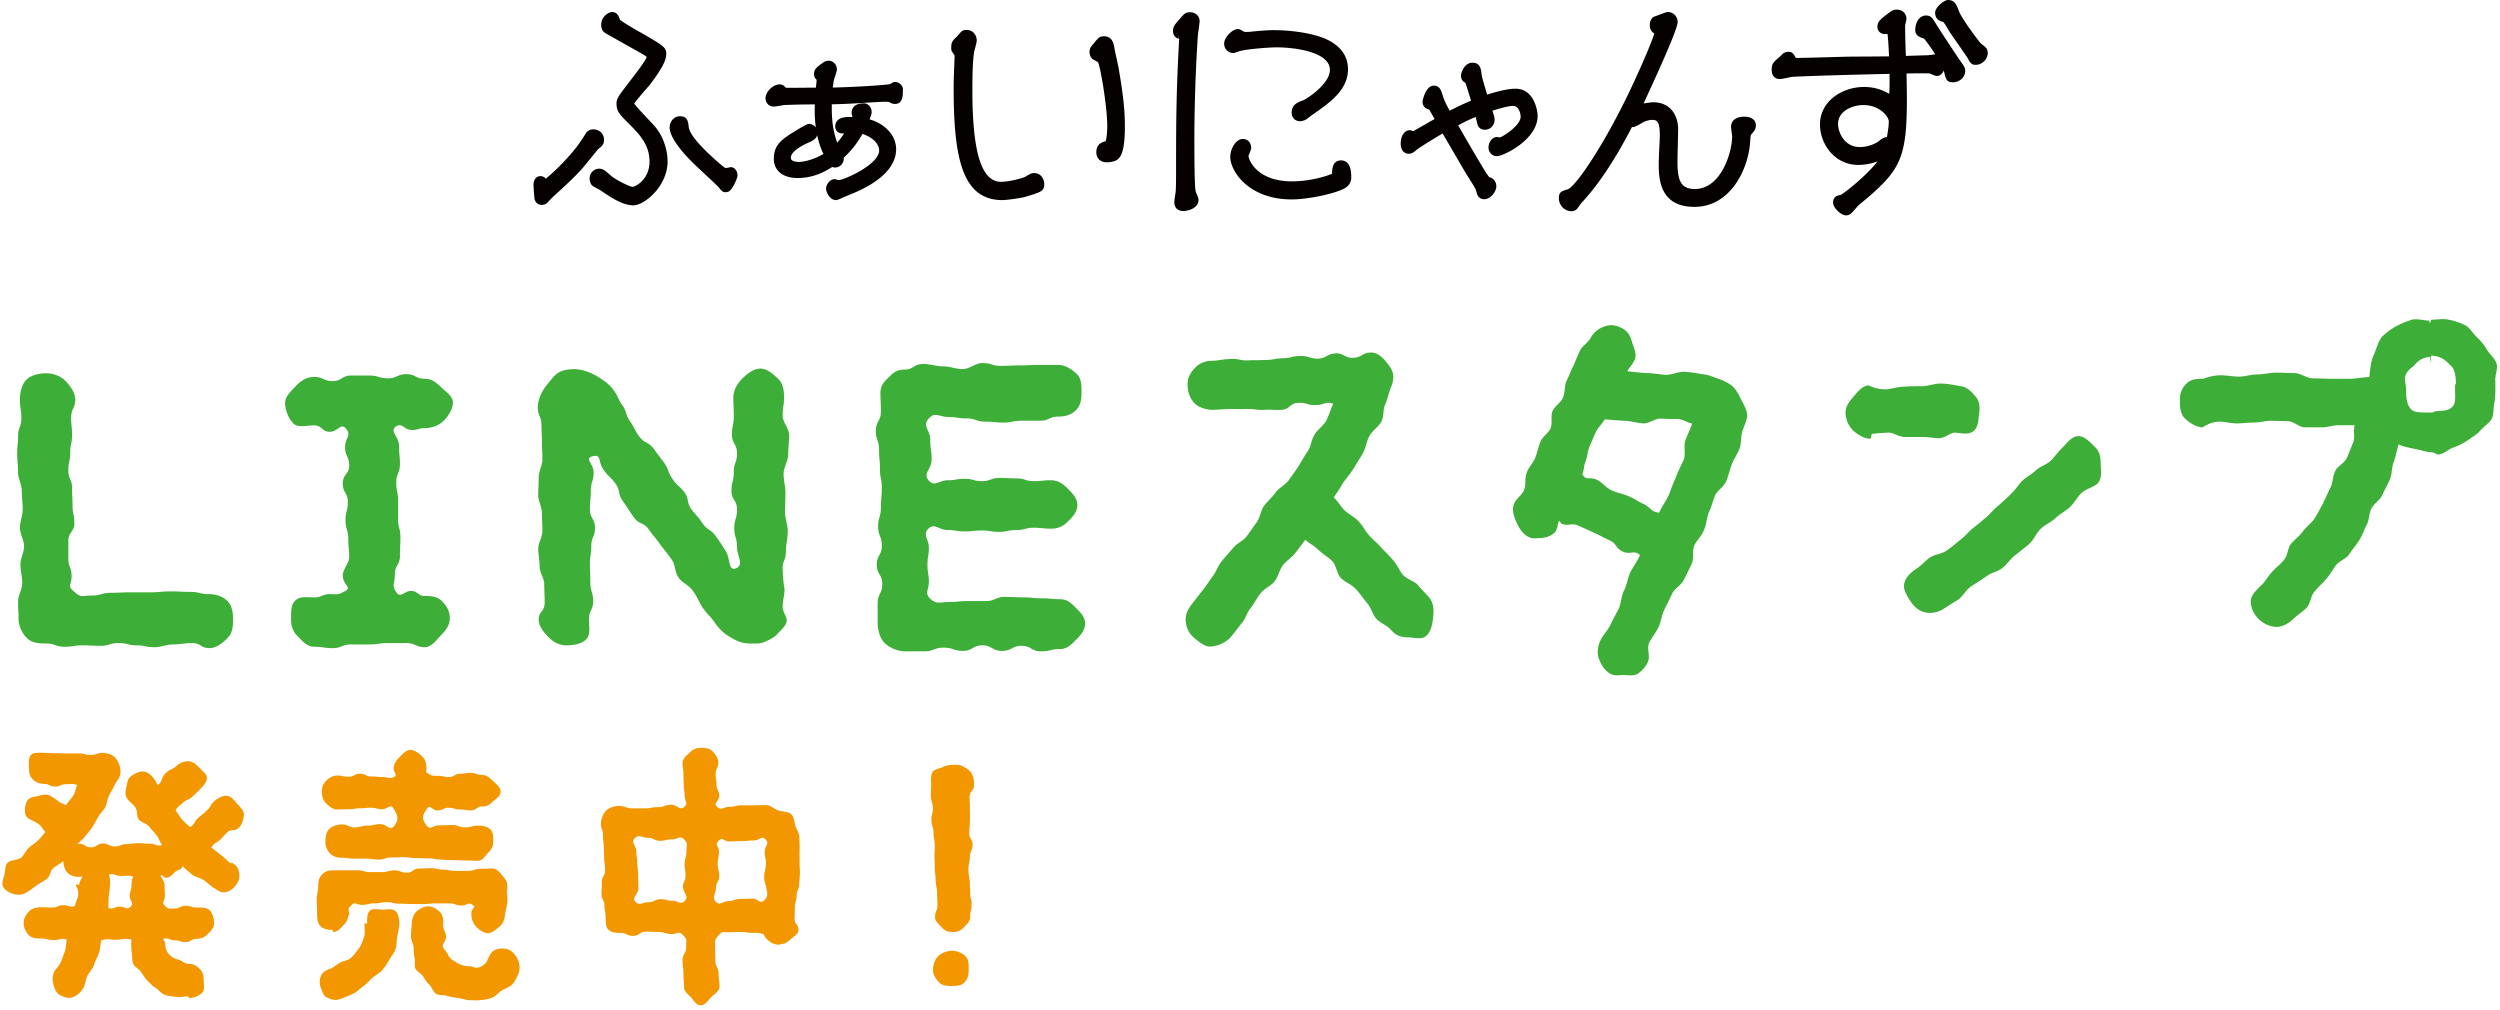
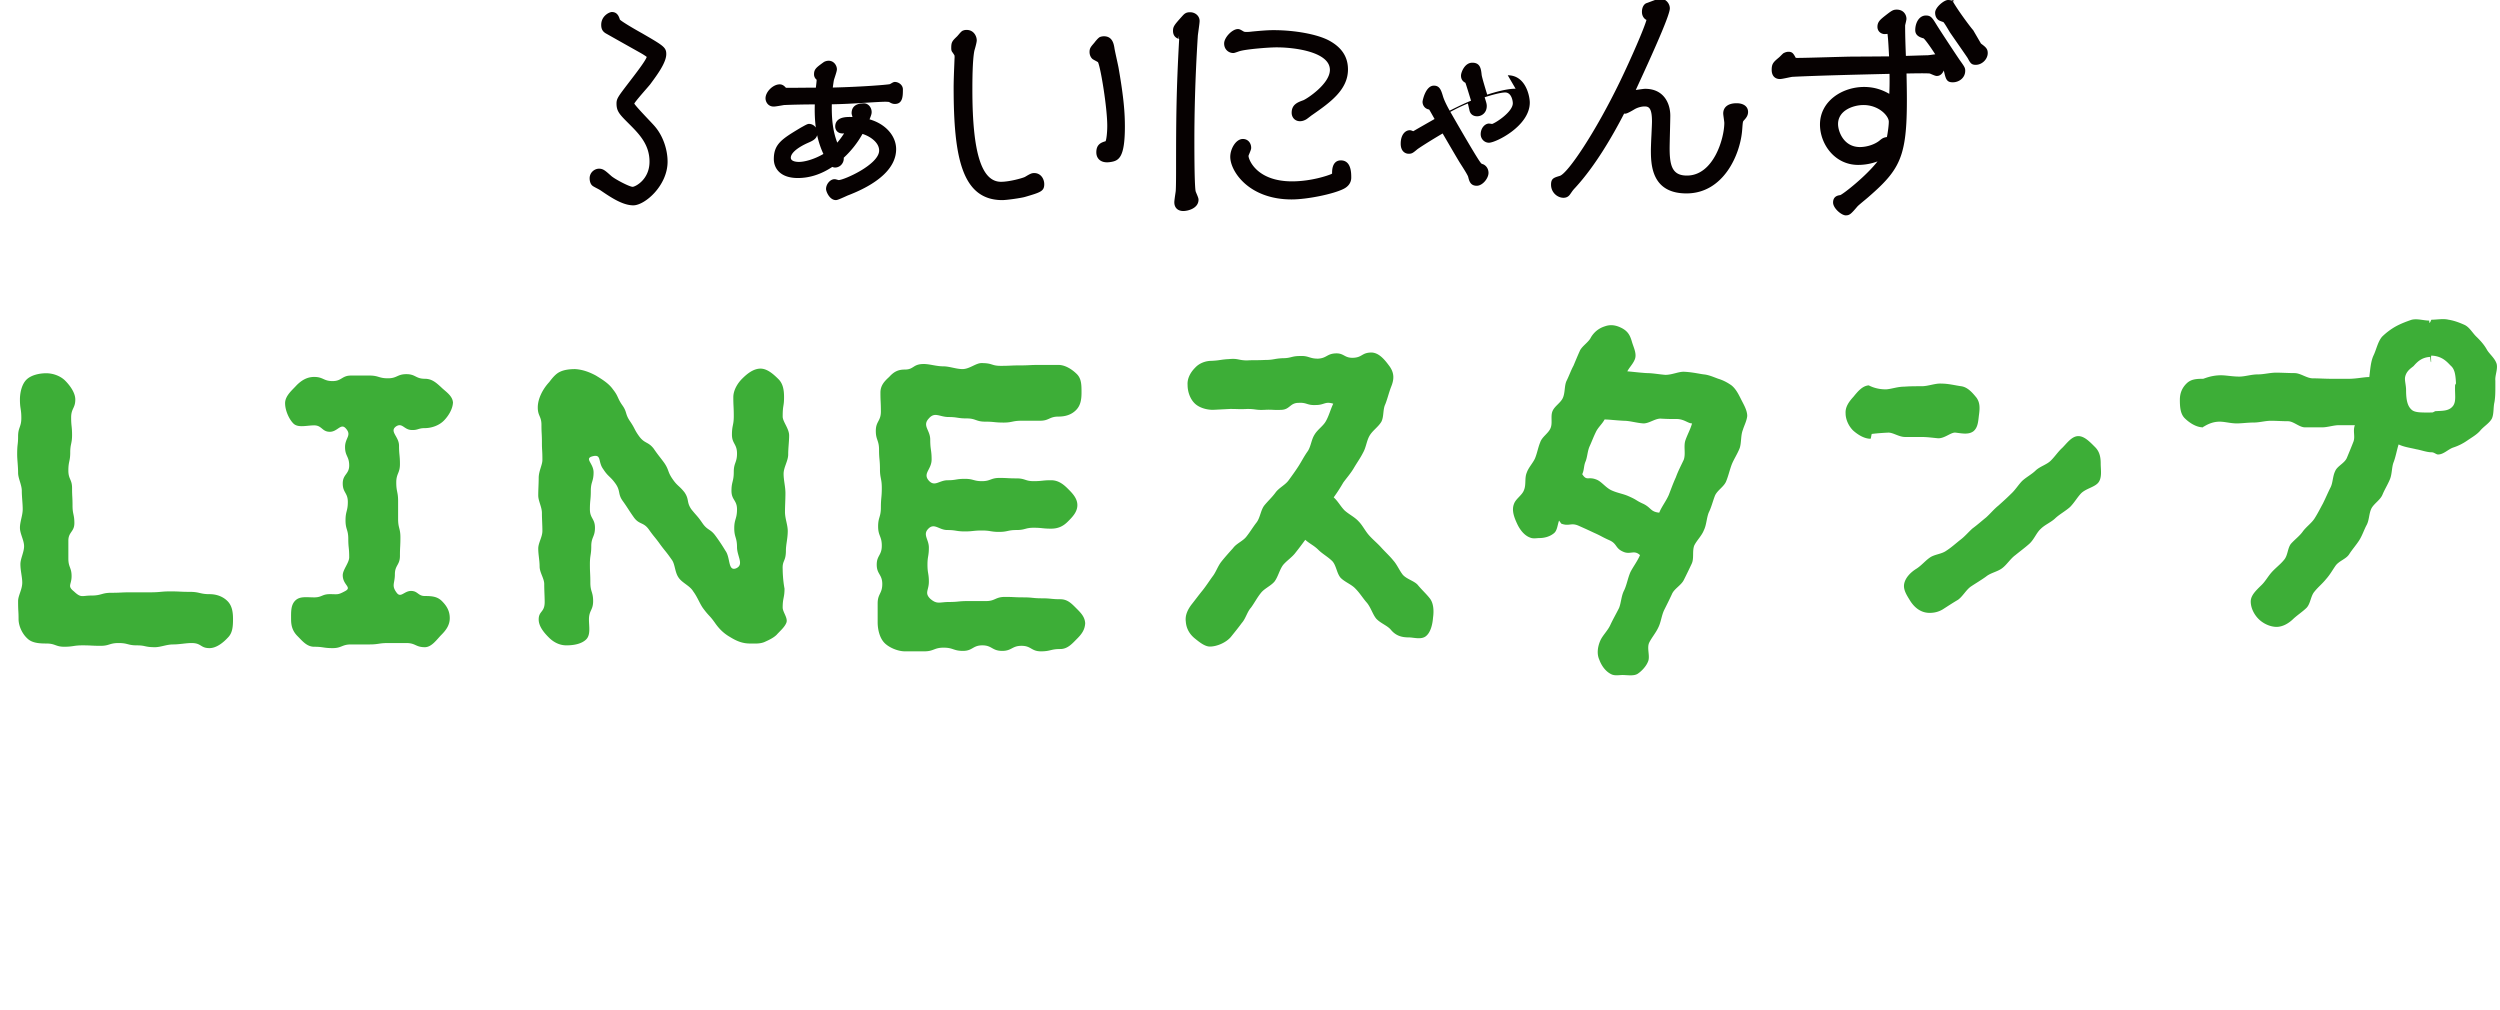
<svg xmlns="http://www.w3.org/2000/svg" width="391" height="158" viewBox="0 0 391 158">
  <g fill="none" fill-rule="evenodd">
    <path fill="#3DAE37" d="M35.651 99.706c-.723.796-1.803 1.66-2.884 1.66-1.445 0-1.228-.794-2.813-.794-.866 0-1.877.218-2.887.218s-1.947.431-2.814.431c-1.659 0-1.44-.287-2.883-.287-1.372 0-1.372-.362-2.814-.362-1.445 0-1.445.435-2.813.435-1.442 0-1.442-.073-2.814-.073-1.442 0-1.442.217-2.887.217-1.368 0-1.368-.506-2.813-.506-1.08 0-2.235-.073-2.957-.795-.793-.72-1.369-1.948-1.369-3.028 0-1.372-.073-1.084-.073-2.813 0-.866.65-1.804.65-2.888 0-.862-.289-1.873-.289-2.883 0-.867.575-1.877.575-2.813 0-.937-.649-1.948-.649-2.884 0-.94.435-1.95.435-2.888 0-.936-.143-1.946-.143-2.886 0-.937-.579-1.948-.579-2.81 0-1.084-.144-2.02-.144-2.888 0-1.729.144-1.44.144-2.813 0-1.442.505-1.442.505-2.883 0-1.445-.218-1.445-.218-2.888 0-1.08.292-2.378 1.011-3.1.722-.723 2.02-1.01 3.101-1.01 1.084 0 2.238.431 2.957 1.153.723.723 1.59 1.877 1.59 2.957 0 1.372-.65 1.372-.65 2.814 0 1.372.144 1.372.144 2.74 0 1.371-.287 1.371-.287 2.743 0 1.368-.292 1.368-.292 2.814 0 1.368.58 1.368.58 2.74 0 1.371.073 1.371.073 2.74 0 1.37.287 1.37.287 2.742 0 1.372-.94 1.372-.94 2.74v2.813c0 1.372.505 1.372.505 2.744 0 1.367-.719 1.512.362 2.378 1.154 1.084 1.228.65 2.743.65 1.585 0 1.585-.432 3.101-.432s1.516-.074 3.101-.074h3.031c1.586 0 1.586-.144 3.101-.144 1.516 0 1.516.073 3.028.073 1.59 0 1.59.36 3.104.36 1.081 0 2.091.36 2.81 1.083.723.722.866 1.73.866 2.813 0 1.155-.069 2.164-.792 2.884m35.196-36.86c0 1.082-.723 2.235-1.446 2.958-.719.723-1.873 1.154-2.957 1.154-1.08 0-1.08.362-2.16.288-1.085-.07-1.373-1.154-2.309-.575-1.154.793.432 1.585.432 3.028 0 1.445.143 1.445.143 2.886 0 1.443-.575 1.443-.575 2.884 0 1.445.288 1.445.288 2.887v2.813c0 1.443.361 1.443.361 2.884 0 1.445-.074 1.445-.074 2.888 0 1.44-.792 1.44-.792 2.883 0 1.445-.579 1.733.287 2.887.649.866 1.154-.288 2.239-.288 1.08 0 1.08.793 2.16.793 1.084 0 1.951.07 2.67.793.723.723 1.228 1.516 1.228 2.67 0 1.08-.579 1.873-1.298 2.596-.723.722-1.516 1.946-2.6 1.946-1.442 0-1.442-.648-2.883-.648h-2.887c-1.442 0-1.442.217-2.884.217h-2.887c-1.442 0-1.442.576-2.884.576s-1.442-.214-2.887-.214c-1.154 0-1.873-.941-2.596-1.66-.719-.723-1.01-1.515-1.01-2.6 0-1.153-.07-2.234.649-2.957.722-.72 1.803-.505 2.957-.505 1.228 0 1.228-.505 2.456-.505 1.224 0 1.224.148 2.308-.432 1.298-.65-.291-.936-.291-2.525 0-.863 1.01-1.947 1.01-2.81 0-1.59-.143-1.446-.143-2.887 0-1.443-.432-1.443-.432-2.888 0-1.441.361-1.441.361-2.883s-.796-1.442-.796-2.883c0-1.446 1.01-1.446 1.01-2.814 0-1.445-.649-1.445-.649-2.888 0-1.441 1.084-1.802.144-2.882-.793-.941-1.298.5-2.522.5-1.228 0-1.228-1.006-2.456-1.006-1.154 0-2.522.43-3.245-.291-.719-.72-1.298-2.091-1.298-3.171 0-1.155 1.081-2.021 1.803-2.814.723-.722 1.586-1.298 2.74-1.298 1.445 0 1.445.649 2.887.649s1.442-.866 2.884-.866h2.887c1.442 0 1.442.43 2.884.43 1.445 0 1.445-.648 2.887-.648 1.441 0 1.441.723 2.883.723 1.084 0 1.733.575 2.526 1.298.723.723 1.877 1.37 1.877 2.526v-.218zm52.427 8.224c0 1.01-.72 2.02-.72 3.03 0 1.012.288 2.018.288 3.029 0 1.01-.07 2.02-.07 2.956 0 1.01.432 2.02.432 2.958 0 1.153-.287 2.164-.287 3.03 0 1.805-.58 1.517-.506 2.958 0 0 0 1.515.288 3.03 0 1.443-.288 1.443-.288 2.957 0 .72.863 1.66.575 2.38-.287.723-1.01 1.302-1.516 1.877-.505.504-1.298.865-1.946 1.153-.72.288-1.516.218-2.234.218-1.23 0-2.165-.434-3.102-1.01-1.01-.58-1.732-1.297-2.382-2.239-.866-1.224-.866-.936-1.877-2.308-.505-.718-.862-1.73-1.511-2.596-.505-.865-1.66-1.297-2.24-2.09-.648-.867-.574-2.096-1.08-2.814-1.01-1.442-.94-1.227-1.802-2.382-.867-1.224-.94-1.154-1.803-2.378-.867-1.228-1.516-.723-2.382-1.947-.867-1.229-.793-1.229-1.66-2.457-.866-1.153-.361-1.584-1.154-2.739-.866-1.228-1.154-1.08-1.947-2.308-.866-1.154-.217-2.377-1.66-2.02-1.371.36.145 1.084.145 2.524 0 1.444-.432 1.444-.432 2.884 0 1.447-.143 1.447-.143 2.887 0 1.442.792 1.442.792 2.888 0 1.442-.578 1.442-.578 2.883 0 1.372-.214 1.372-.214 2.814s.07 1.442.07 2.883c0 1.446.435 1.446.435 2.888s-.653 1.442-.653 2.883c0 1.085.29 2.383-.431 3.106-.723.718-1.947.935-3.101.935-1.084 0-2.021-.505-2.74-1.227-.723-.72-1.59-1.73-1.59-2.814 0-1.367.937-1.08.937-2.74 0-.865-.07-1.728-.07-2.813 0-.867-.722-1.802-.722-2.74 0-.94-.214-1.877-.214-2.813 0-.867.649-1.803.649-2.743 0-.938-.074-1.874-.074-2.81 0-.94-.575-1.877-.575-2.743 0-.938.07-1.873.07-2.74 0-1.084.579-2.022.579-2.814 0-1.659-.074-1.372-.074-2.744 0-1.366-.074-1.366-.074-2.738 0-1.372-.575-1.372-.575-2.74 0-1.298.723-2.813 1.803-3.968.43-.579 1.01-1.297 1.659-1.59.723-.358 1.66-.43 2.382-.43 1.224.072 2.309.505 3.245 1.01.937.575 2.02 1.225 2.67 2.165.863 1.08.649 1.297 1.442 2.45.792 1.082.43 1.373 1.224 2.528.796 1.153.653 1.296 1.445 2.377.863 1.154 1.368.793 2.235 1.876.792 1.155.866 1.155 1.659 2.236.793 1.154.505 1.372 1.298 2.526.793 1.154 1.01 1.01 1.876 2.09.793 1.154.289 1.517 1.082 2.67.866 1.08.94 1.01 1.732 2.165.793 1.153 1.225.865 2.02 1.947a29.576 29.576 0 0 1 1.586 2.381c.793 1.08.362 3.244 1.66 2.74 1.297-.58.144-1.877.144-3.319 0-1.516-.432-1.516-.432-2.956 0-1.442.432-1.442.432-2.959 0-1.44-.867-1.44-.867-2.887 0-1.44.36-1.44.36-2.957 0-1.441.507-1.441.507-2.883 0-1.516-.793-1.516-.793-2.957 0-1.442.287-1.442.287-2.887 0-1.512-.073-1.512-.073-2.957 0-1.08.652-2.164 1.37-2.885.724-.723 1.735-1.589 2.889-1.589 1.08 0 2.09.94 2.813 1.66.719.722.863 1.733.863 2.813 0 1.515-.214 1.154-.214 3.032 0 .792 1.01 1.876 1.01 2.956 0 .937-.147 1.948-.147 2.958m46.45 26.257c0 1.154-.574 1.873-1.297 2.596-.72.722-1.441 1.586-2.596 1.586-1.515 0-1.515.361-3.031.361-1.512 0-1.512-.863-3.027-.863-1.516 0-1.516.793-3.031.793-1.585 0-1.585-.867-3.101-.867s-1.516.867-3.031.867c-1.512 0-1.512-.505-3.028-.505-1.515 0-1.515.575-3.03.575h-3.031c-1.081 0-2.452-.575-3.171-1.298-.793-.793-1.085-2.165-1.085-3.245V94.37c0-1.516.724-1.516.724-3.03 0-1.517-.868-1.517-.868-3.033 0-1.44.793-1.44.793-2.957 0-1.51-.575-1.51-.575-3.027 0-1.44.432-1.44.432-2.957 0-1.516.143-1.516.143-3.03 0-1.517-.288-1.517-.288-2.958 0-1.516-.143-1.516-.143-3.03 0-1.513-.505-1.513-.505-2.958 0-1.512.793-1.512.793-3.028 0-1.515-.07-1.515-.07-2.957 0-1.084.575-1.733 1.368-2.452.722-.797 1.37-1.154 2.452-1.154 1.445 0 1.227-.867 2.96-.867.937 0 1.947.362 3.028.362 1.01 0 2.02.431 3.03.431 1.082 0 2.09-.937 2.958-.937 1.803 0 1.516.432 3.028.432 1.515 0 1.515-.07 3.03-.07 1.442 0 1.442-.074 2.958-.074h3.03c1.08 0 2.165.723 2.884 1.441.723.723.723 1.734.723 2.888 0 1.08-.144 2.017-.866 2.74-.72.722-1.66 1.01-2.741 1.01-1.445 0-1.445.65-2.886.65h-2.884c-1.442 0-1.442.287-2.814.287-1.441 0-1.441-.144-2.886-.144-1.443 0-1.443-.506-2.884-.506-1.442 0-1.442-.217-2.814-.217-1.441 0-2.164-.863-3.1.217-1.085 1.155.214 1.804.214 3.32 0 1.585.216 1.585.216 3.1 0 1.59-1.441 2.165-.43 3.32.936 1.01 1.585-.07 2.957-.07 1.298 0 1.298-.219 2.67-.219 1.367 0 1.367.362 2.665.362 1.372 0 1.372-.505 2.744-.505 1.298 0 1.298.07 2.669.07 1.368 0 1.368.435 2.666.435 1.372 0 1.372-.144 2.744-.144 1.08 0 1.873.575 2.596 1.298.722.72 1.515 1.516 1.515 2.596s-.793 1.877-1.515 2.595c-.723.723-1.516 1.084-2.596 1.084-1.372 0-1.372-.143-2.744-.143-1.298 0-1.298.357-2.666.357-1.371 0-1.371.292-2.743.292-1.298 0-1.298-.217-2.67-.217-1.367 0-1.367.143-2.665.143-1.372 0-1.372-.218-2.744-.218-1.298 0-2.021-1.154-2.957-.214-.937.937.074 1.66.074 2.957 0 1.37-.218 1.37-.218 2.666 0 1.373.218 1.373.218 2.67 0 1.372-.723 1.734.214 2.67 1.084.937 1.445.505 2.957.505 1.445 0 1.445-.143 2.886-.143h2.884c1.446 0 1.446-.65 2.957-.65 1.446 0 1.446.071 2.888.071 1.44 0 1.44.147 2.887.147 1.442 0 1.442.144 2.883.144 1.155 0 1.803.72 2.526 1.442.72.723 1.368 1.371 1.368 2.452v-.288zm53.309 2.154c-.753.616-1.917.207-2.74.207-1.095 0-1.986-.274-2.739-1.164-.543-.686-1.642-1.027-2.325-1.78-.549-.683-.823-1.71-1.438-2.462-.614-.686-1.094-1.506-1.778-2.192-.614-.682-1.642-1.027-2.328-1.71-.614-.685-.681-1.917-1.298-2.6-.685-.686-1.576-1.164-2.191-1.78-.684-.685-1.369-.957-2.054-1.573-.547.75-.957 1.299-1.504 1.985-.548.753-1.438 1.298-1.987 1.984-.544.753-.752 1.78-1.298 2.532-.549.684-1.576 1.095-2.121 1.778-.615.753-1.026 1.576-1.576 2.328-.614.683-.82 1.71-1.436 2.396-.547.752-1.163 1.505-1.712 2.189-.752.889-2.189 1.505-3.282 1.505-.823 0-1.714-.753-2.395-1.301-.823-.683-1.302-1.573-1.37-2.6-.137-.958.274-1.847.89-2.668.546-.685 1.095-1.438 1.71-2.19.548-.684 1.028-1.437 1.573-2.19.549-.685.824-1.642 1.439-2.394.548-.687 1.163-1.37 1.78-2.055.544-.753 1.572-1.094 2.12-1.847.546-.685 1.028-1.505 1.573-2.191.55-.753.617-1.848 1.166-2.6.548-.683 1.23-1.298 1.779-2.051.545-.753 1.505-1.164 2.051-1.917.548-.753 1.096-1.506 1.576-2.26.477-.752.89-1.574 1.436-2.324.477-.753.547-1.781 1.026-2.534.478-.822 1.368-1.368 1.78-2.121.48-.822.752-1.917 1.161-2.737-1.298-.411-1.367.205-2.736.205-1.368.067-1.368-.412-2.667-.342-1.368 0-1.368 1.025-2.67 1.094-1.369.067-1.369-.07-2.67 0-1.368.067-1.368-.137-2.667-.137-1.368.068-1.368 0-2.736 0-1.303.068-1.303.068-2.67.137-1.028 0-2.193-.341-2.875-1.026-.687-.683-1.095-1.781-1.095-2.874-.07-1.028.48-1.985 1.161-2.67.617-.683 1.577-1.095 2.604-1.095 1.369-.067 1.369-.204 2.737-.274 1.436-.137 1.436.207 2.805.207 1.368-.07 1.368 0 2.805-.07 1.37 0 1.37-.204 2.738-.274 1.368 0 1.368-.342 2.736-.342 1.37-.066 1.44.412 2.809.412 1.368-.07 1.368-.753 2.736-.823 1.368-.067 1.368.753 2.804.686 1.369-.068 1.3-.753 2.67-.82 1.3-.07 2.257 1.16 3.01 2.189.754 1.093.684 2.053.204 3.215-.34.89-.543 1.78-.888 2.669-.409.82-.204 1.917-.615 2.738-.48.822-1.37 1.368-1.849 2.19-.478.82-.547 1.848-1.025 2.668-.41.822-.958 1.575-1.438 2.396-.477.822-1.094 1.506-1.643 2.258a26.5 26.5 0 0 1-1.505 2.329c.683.615 1.094 1.435 1.71 2.05.687.617 1.577 1.028 2.192 1.71.615.619 1.026 1.506 1.644 2.192.614.685 1.297 1.23 1.913 1.917.615.683 1.3 1.299 1.85 1.984.614.683.957 1.573 1.505 2.259.615.683 1.776.957 2.326 1.572.615.753 1.302 1.369 1.847 2.055.685.819.685 2.12.548 3.078-.07.957-.34 2.259-1.094 2.874m39.35-33.944c-.82 0-1.71 0-2.668-.067-.89 0-1.78.753-2.67.753-1.095-.068-2.122-.413-3.079-.413-1.3-.066-2.328-.204-3.01-.204-.343.684-1.028 1.232-1.369 1.985-.342.685-.616 1.438-.96 2.191-.342.753-.342 1.572-.616 2.325-.342.753-.204 1.302-.546 2.055.753 1.161.891.271 2.326.887.753.344 1.368 1.234 2.258 1.642.891.412 1.848.55 2.601.891 1.438.615 1.164.685 2.395 1.231 1.232.616 1.094 1.232 2.463 1.37.344-.888 1.097-1.848 1.505-2.805.345-.89.685-1.848 1.098-2.737.34-.96.82-1.85 1.231-2.738.341-.96-.07-2.12.273-3.08.342-.958.753-1.643 1.025-2.6-.615 0-1.16-.617-2.258-.686m10.197 1.712c-.34.891-.204 1.915-.478 2.805-.34.89-.89 1.712-1.232 2.532-.343.89-.548 1.847-.889 2.67-.34.89-1.439 1.435-1.78 2.326-.34.89-.548 1.78-.958 2.6-.343.89-.343 1.917-.752 2.74-.344.886-1.097 1.572-1.505 2.392-.345.89 0 2.054-.412 2.874a91.82 91.82 0 0 1-1.23 2.533c-.413.823-1.507 1.37-1.849 2.191-.41.891-.822 1.71-1.234 2.53-.408.89-.479 1.85-.887 2.67-.41.89-1.027 1.575-1.438 2.396-.41.89.204 2.188-.204 3.01-.275.684-.96 1.437-1.577 1.848-.615.411-1.642.207-2.395.207-.479 0-1.094.134-1.64-.07-.96-.41-1.642-1.368-1.987-2.325-.408-.89-.27-1.985.138-2.945.343-.82 1.164-1.573 1.575-2.463.41-.889.89-1.71 1.37-2.67.34-.819.34-1.914.818-2.803.411-.89.55-1.85.96-2.808.41-.819 1.095-1.709 1.506-2.669-.96-.89-1.506 0-2.67-.546-1.23-.549-.889-1.23-2.12-1.78-1.232-.549-1.165-.615-2.396-1.164-1.164-.546-1.164-.546-2.396-1.095-1.23-.548-1.506.138-2.737-.34l-.342-.479c-.274.753-.274 1.64-.89 2.051-.615.478-1.438.686-2.19.686-.409 0-.958.137-1.437-.07-.96-.342-1.642-1.299-2.053-2.189-.412-.889-.89-2.054-.48-3.08.275-.82 1.302-1.37 1.573-2.189.345-.823.071-1.848.412-2.67.274-.82.96-1.506 1.301-2.259.341-.82.48-1.71.821-2.532.273-.82 1.23-1.369 1.575-2.122.408-.819 0-1.914.342-2.736.34-.82 1.3-1.299 1.642-2.123.341-.819.204-1.846.546-2.599.411-.819.686-1.643 1.097-2.396.342-.82.682-1.642 1.024-2.395.411-.753 1.371-1.299 1.713-2.052.545-.89 1.298-1.438 2.19-1.712.96-.342 1.848-.138 2.735.344.96.546 1.234 1.231 1.506 2.188.274.89.823 1.917.345 2.807-.275.616-.824 1.162-1.098 1.71.89.07 1.917.205 3.012.274.96 0 1.984.205 2.944.275 1.094 0 2.121-.549 3.011-.479 1.3.068 2.395.342 3.011.41.752.07 1.505.411 2.258.685.683.204 1.37.545 2.052 1.026.686.546 1.094 1.37 1.506 2.19.411.82.96 1.71.96 2.6-.07.751-.482 1.504-.687 2.19m55.489 8.349c-.615.615-1.777.82-2.53 1.506-.616.615-1.097 1.505-1.78 2.19-.685.616-1.576 1.095-2.258 1.71-.686.684-1.643 1.028-2.328 1.71-.683.616-1.025 1.644-1.778 2.329-.685.616-1.438 1.16-2.191 1.778-.753.548-1.298 1.438-1.985 1.983-.752.619-1.846.753-2.6 1.372-.752.545-1.574 1.024-2.395 1.572-.753.549-1.231 1.506-1.984 2.055-.822.479-1.643 1.024-2.396 1.505-.685.409-1.368.546-2.053.546-1.232 0-2.26-.683-3.012-1.847-.546-.89-1.161-1.78-.957-2.737.204-.96 1.027-1.78 1.917-2.328.753-.48 1.369-1.232 2.052-1.71.753-.55 1.849-.55 2.602-1.095.753-.478 1.436-1.094 2.12-1.643.754-.548 1.3-1.231 1.986-1.846.753-.55 1.435-1.164 2.12-1.713.683-.616 1.232-1.3 1.915-1.847.685-.616 1.372-1.231 1.987-1.847.683-.616 1.16-1.44 1.777-2.054.686-.616 1.506-1.025 2.122-1.644.685-.615 1.712-.886 2.328-1.505.683-.683 1.164-1.435 1.78-1.984.753-.753 1.506-1.847 2.53-1.847.96 0 1.85.957 2.603 1.709.753.753.889 1.644.889 2.604 0 .957.272 2.325-.481 3.078m-19.434-8.144c-.752.548-1.712.34-2.806.205-.683-.068-1.643.889-2.67.889-.82-.067-1.71-.204-2.6-.204h-2.6c-.956 0-1.847-.685-2.6-.685-1.575.069-2.6.207-2.6.207-.07 0-.136.753-.207.753-1.027 0-2.051-.686-2.737-1.302-.683-.683-1.164-1.71-1.164-2.667-.067-1.028.549-1.85 1.234-2.603.616-.753 1.369-1.71 2.393-1.777 0 0 1.164.683 2.808.616.819-.07 1.709-.412 2.736-.412.89-.07 1.78-.07 2.737-.07 1.028 0 2.12-.478 3.08-.41 1.096 0 2.122.276 3.079.41 1.028.137 1.78 1.028 2.396 1.78.546.753.546 1.576.412 2.6-.138 1.027-.138 2.054-.891 2.67m74.656-10.265c-.546-.546-1.299-1.506-3.012-1.572-.136 0 0 1.026-.067 1.026-.069 0-.137-.822-.137-.822-1.369.069-2.055.822-2.599 1.438-.413.34-1.095.753-1.302 1.64-.137.549.137 1.302.137 2.124 0 1.848.341 2.6.89 3.078.548.48 1.71.412 3.15.412.203 0 .34-.137.544-.207 1.165-.067 2.191 0 2.807-.89.48-.752.204-1.777.275-3.146 0-.137.136-.207.136-.344-.07-1.573-.274-2.258-.822-2.737m6.982 2.328v.82c0 .89 0 1.71-.137 2.534-.207.889-.07 1.846-.41 2.599-.413.753-1.303 1.232-1.849 1.917-.548.615-1.3 1.025-1.986 1.506a8.25 8.25 0 0 1-2.189 1.094c-.82.274-1.506 1.095-2.395 1.095-.275 0-.617-.342-.957-.342-.824 0-1.644-.342-2.466-.48-.82-.206-1.914-.343-2.738-.752-.27.82-.478 2.052-.819 2.874-.274.82-.205 1.78-.549 2.6-.34.82-.82 1.573-1.16 2.396-.346.82-1.303 1.369-1.714 2.122-.409.819-.342 1.846-.753 2.599-.409.753-.682 1.643-1.16 2.396-.482.753-1.098 1.435-1.577 2.188-.478.753-1.572 1.027-2.12 1.78-.48.686-.89 1.439-1.507 2.122-.546.685-1.23 1.23-1.779 1.917-.616.685-.616 1.846-1.232 2.532-.616.616-1.369 1.094-2.05 1.71-.754.753-1.714 1.3-2.67 1.3-.958 0-2.055-.48-2.808-1.23-.753-.753-1.23-1.78-1.23-2.74 0-.957.821-1.71 1.574-2.462.683-.616 1.095-1.436 1.71-2.122.616-.686 1.37-1.231 1.917-1.917.616-.683.546-1.847 1.094-2.53.616-.685 1.37-1.234 1.847-1.917.55-.752 1.37-1.301 1.848-2.054.481-.753.89-1.572 1.301-2.325.411-.824.753-1.643 1.164-2.463.41-.753.341-1.781.753-2.603.341-.82 1.505-1.231 1.847-2.121.341-.82.683-1.643 1.027-2.53.271-.822-.137-1.643.205-2.532h-2.463c-.89 0-1.78.34-2.67.34h-2.67c-.89 0-1.777-.957-2.667-.957-.89 0-1.78-.07-2.67-.07-.89 0-1.78.274-2.67.274-.957 0-1.847.138-2.667.138-.96 0-1.85-.274-2.67-.274-1.506 0-2.463.822-2.599.822v.067c-1.095 0-2.192-.753-2.874-1.435-.686-.686-.753-1.78-.753-2.877 0-1.025.34-1.847 1.026-2.53.684-.686 1.506-.752 2.601-.752.136 0 1.231-.55 2.803-.55.824 0 1.781.205 2.874.205.891 0 1.851-.342 2.874-.342.96 0 1.917-.273 2.875-.273.96 0 1.917.069 2.877.069.957 0 1.914.82 2.874.82.957 0 1.914.07 2.874.07h2.804c1.095 0 2.328-.274 3.148-.274.138-1.094.205-2.326.617-3.286.478-.957.685-2.188 1.368-3.011a10.171 10.171 0 0 1 2.191-1.642c.753-.41 1.643-.753 2.463-1.025.89-.207 1.847.134 2.736.134v.345c.206 0 .275-.48.342-.48.89 0 1.85-.206 2.67 0 .89.135 1.78.48 2.532.82.821.413 1.232 1.303 1.915 1.918.62.616 1.165 1.23 1.576 1.984.411.684 1.231 1.299 1.506 2.189.204.823-.275 1.78-.205 2.602" />
-     <path fill="#F29700" d="M20.849 137.093c-.886-.232-.932-.093-1.864-.093-.98 0-1.073-.42-1.958-.232.187.373.187 1.118.187 1.583-.048.513-.093 1.073-.187 1.68-.093.558 0 1.351-.093 1.957.793.326.932-.187 1.77-.187.887 0 1.12.606 1.726 0 .606-.559-.14-.839-.14-1.677 0-.793.279-.793.279-1.632 0-.512.047-1.025.28-1.399zm15.333-2.235c.606.372 1.025.745 1.165 1.397.14.651.14 1.258-.233 1.863-.465.793-1.258 1.446-2.144 1.446-.465 0-.885-.279-1.304-.559-.653-.374-1.166-.887-1.725-1.306-.606-.419-1.445-.512-1.957-.977-.56-.467-.932-.747-1.445-1.26-.141.606-.653.513-1.12.886-.418.374-.837.932-1.443.932-.374 0-.606-.558-.886-.326.232.373.653 1.026.653 1.538 0 .839.046.839.046 1.632 0 .838-.606.978 0 1.538.606.606.7.419 1.538.419.839 0 .839-.419 1.677-.419.887 0 .887.279 1.725.279.7 0 1.538-.046 2.05.419.468.466.7 1.305.7 2.05 0 .7-.56 1.26-1.025 1.725-.467.467-1.025.699-1.725.699-.838 0-.838.513-1.725.513-.838 0-.838-.279-1.677-.279-.838 0-.932-.466-1.77-.234-.187.046.278.374.278.607 0 1.119.327 1.538.793 2.003.325.28.606.466 1.305.654.465.093.932.651 1.584.651.745 0 1.212.281 1.679.745.465.467.652.98.652 1.726 0 .699.232 1.583-.232 2.051-.468.467-1.354.838-2.1.838l-.045-.281c-.606 0-1.258.188-1.864.094-.606-.094-1.26-.139-1.818-.326-.606-.187-.98-.838-1.492-1.118-.56-.326-.885-.791-1.352-1.211-.371-.421-.606-.84-.931-1.306-.28-.467-.978-.699-1.165-1.212-.233-.512-.14-1.118-.233-1.677-.093-.56-.093-1.119-.093-1.631 0-.233.139-.467-.048-.513-1.164-.232-1.164.046-2.33.046-1.165 0-1.165-.233-2.284.094-.185.653-.185 1.304-.372 1.957-.232.653-.606 1.257-.792 1.911-.233.652-.793 1.165-1.072 1.771-.28.652-.28 1.399-.653 1.911-.465.791-1.352 1.445-2.19 1.445-.513 0-1.072-.235-1.538-.513-.606-.419-.793-1.166-.933-1.817-.14-.653-.093-1.352.28-1.958.188-.281.7-.745.979-1.445.186-.466.373-1.025.606-1.632.14-.512.14-1.164.28-1.724-.98-.326-1.025.048-2.005.048-1.026 0-1.026-.233-2.051-.233-.697 0-1.397-.048-1.864-.512-.465-.468-.84-1.167-.84-1.867 0-.745.375-1.397.84-1.864.467-.465 1.167-.651 1.864-.651.886 0 .886.046 1.772.046.885 0 .885-.372 1.77-.372.887 0 .933.419 1.772.138.093-.605.419-1.07.512-1.583.14-.839-.326-1.493-.371-1.773h.558c0-.465.28-.838.465-1.21 0-.093-.42 0-.512 0-.652 0-1.352-.187-1.771-.606-.465-.42-.652-1.213-.7-1.864-.42.419-1.164.745-1.584 1.118-.464.42-.464 1.259-.931 1.63-.468.374-1.026.607-1.538.98-.466.326-.932.7-1.445 1.025-.42.28-.978.513-1.445.513-.838 0-1.912-.419-2.424-1.164-.372-.607.048-1.4.187-2.051.14-.654.047-1.538.653-1.912.559-.373 1.398-.28 1.91-.652.513-.419.745-1.119 1.258-1.586.467-.418 1.025-.745 1.492-1.209.466-.467.652-.748 1.07-1.26-.744-.745-.557-.979-1.49-1.491-.605-.373-1.444-.56-1.631-1.212-.186-.652-.047-1.538.28-2.144.372-.652 1.21-.606 1.864-.793.652-.185 1.213-.326 1.817.047 1.212.652 1.119.979 2.424 1.399.28-.512.886-1.073 1.165-1.586.28-.512.28-1.025.56-1.538-.84-.28-.84-.138-1.725-.138-.886 0-.886.371-1.724.371-.885 0-.885-.419-1.771-.419-.7 0-1.306-.278-1.771-.745-.467-.465-.56-1.072-.56-1.771 0-.7-.14-1.538.328-2.005.465-.465 1.303-.326 2.003-.326.932 0 .932.048 1.864.048.886 0 .886.045 1.818.045h1.817c.933 0 .933.233 1.818.233.932 0 .932-.326 1.864-.326.839 0 1.725.326 2.192 1.026.464.699.79 1.724.512 2.563-.187.513-.653 1.025-.886 1.586-.232.513-.606 1.023-.84 1.583-.28.513-.28 1.213-.56 1.726-.277.512-.79.977-1.07 1.49-.326.513-.56 1.025-.886 1.538-.326.513-.745.979-1.12 1.444-.325.513-.883.839-1.257 1.306l.233-.048c.933 0 .933.561 1.865.561.932 0 .932-.606 1.865-.606.93 0 .93.465 1.863.465.932 0 .932-.372 1.865-.372.93 0 .93-.139 1.817-.139.933 0 .933.091 1.865.091.932 0 .977.468 1.864.188-.42-.466-.513-1.12-.932-1.584-.374-.467-.793-.887-1.165-1.352-.373-.467-1.26-.606-1.586-1.073-.371-.513-.14-1.397-.512-1.864-.326-.512-.932-.838-1.258-1.351-.42-.559-.28-1.212-.14-1.864.14-.652.186-1.352.792-1.725.606-.42 1.399-.793 2.005-.652.65.093 1.303.745 1.677 1.351.139.187.28.559.419.745.839-.605.42-1.071 1.212-1.818.746-.745.978-.513 1.77-1.21.514-.513 1.213-.699 1.865-.699.654.046 1.119.465 1.63.977.469.561 1.26 1.026 1.214 1.679 0 .652-.652 1.304-1.165 1.816-.56.561-.56.561-1.166 1.12-.606.56-.791.326-1.397.885-.606.559-.747.513-1.167 1.213.28.371.7 1.026.98 1.397.326.374.932.886 1.258 1.213.792-.42.606-.793 1.258-1.4.699-.604.747-.558 1.399-1.21.699-.606.465-.839 1.164-1.445.513-.467 1.306-.886 1.958-.84.699.047 1.166.747 1.63 1.26.514.558 1.074 1.118 1.027 1.77-.046.652-.281 1.538-.84 2.003-.605.607-1.072.094-1.724.654-.606.558-.56.652-1.164 1.213-.654.558-.933.464-1.352 1.209.513.375 1.21.932 1.677 1.306.513.373.932.886 1.445 1.212v-.232zm44.774 15.146c.28.606.42 1.444.187 2.145-.235.558-.56 1.257-.98 1.77-.372.465-1.165.651-1.725 1.025-.513.327-.932.932-1.584 1.12-.558.232-1.258.325-1.91.371-.467.048-.933 0-1.399 0-.606 0-1.164-.233-1.77-.327-.606-.092-1.167-.138-1.725-.325-.606-.233-1.35-.046-1.864-.374-.467-.278-.654-1.025-1.025-1.397-.42-.373-.7-.838-.98-1.305-.326-.466-.978-.746-1.212-1.213-.185-.512 0-1.164-.139-1.77-.14-.513-.094-1.026-.14-1.63-.093-.56-.419-1.072-.419-1.679 0-.606.094-1.306.14-2.098.047-.698.28-1.35.745-1.77.512-.466 1.212-.792 1.911-.792.7.046 1.351.465 1.82.978.418.467.464 1.165.418 1.864-.048.745.465 1.305.465 1.818.047.652-.559 1.165-.513 1.538.094.56.56.793.793 1.306.326.745.7.84 1.165 1.164.467.28 1.073.7 2.33.7.327 0 .652.278.978.233.841 0 1.68-.887 1.68-1.12.278-.65.558-1.35 1.164-1.63.606-.28 1.444-.373 2.144-.094.652.234 1.165.931 1.445 1.492zM50.99 125.63c-.467-.467-.654-1.073-.654-1.818 0-.7.233-1.258.7-1.725.466-.465 1.025-.79 1.724-.79.885 0 .885.184 1.771.184.886 0 .886-.465 1.771-.465.886 0 .886.42 1.77.42.886 0 .886.092 1.773.092.84 0 1.118.374 1.864-.047.465-.279-.14-.746-.14-1.258 0-.745.418-1.304.885-1.77.467-.468 1.025-1.165 1.771-1.165.7.045 1.4.606 1.864 1.071.467.467.606 1.165.606 1.912-.046.464-.187.42.234.697.745.422.698.374 1.536.374.887 0 .887.186 1.773.186.84 0 .84-.512 1.723-.512.84 0 .84-.139 1.68-.139.883 0 .883.325 1.724.325.745 0 1.258.466 1.723.933.467.465 1.212.977 1.212 1.677 0 .745-.839 1.165-1.305 1.631-.466.467-.885.7-1.63.7-.84 0-.84.606-1.725.606-.886 0-.886-.14-1.725-.14-.886 0-.886-.28-1.725-.28-.884 0-.884.42-1.77.42-.839 0-1.165-1.025-1.632-.28-.745 1.118-.884 1.538-.093 2.61.606.837.98 0 2.005 0s1.025-.047 2.003-.047c1.025 0 1.025.373 2.051.373 1.025 0 1.025-.28 2.005-.28.745 0 1.49.14 1.957.607.465.464.42 1.257.42 1.957 0 .698-.28 1.165-.746 1.631-.467.465-.886 1.304-1.63 1.304-.933 0-.933-.046-1.913-.046-.978 0-.978-.048-1.957-.048-.978 0-1.958-.092-1.958-.092-.932 0-.932-.186-1.912-.186-.977 0-.977-.047-1.957-.047-.978 0-.978-.139-1.91-.139-.979 0-.979.045-1.957.045-.98 0-.98.327-1.91.327-.979 0-.979-.14-1.959-.14h-1.91c-.98 0-.98-.139-1.957-.139-.7 0-1.353-.186-1.818-.654a2.565 2.565 0 0 1-.746-1.816c0-.7.094-1.538.56-2.005.466-.465 1.304-.745 2.004-.745 1.025 0 1.025.466 2.003.466 1.025 0 1.025-.28 2.005-.28 1.026 0 1.026-.232 2.003-.232 1.026 0 1.538 1.117 2.144.326.84-1.073.607-1.679-.093-2.798-.467-.745-.886.141-1.77.141-.839 0-.839-.233-1.726-.233-.886 0-.886.092-1.77.092-.839 0-.839.141-1.725.141-.886 0-.886.046-1.77.046-.7 0-1.306-.513-1.77-.978zm10.905 16.917c.466.467.56 1.352.56 2.051-.047.654-.233 1.305-.327 1.912-.14.651-.047 1.35-.28 1.957-.187.606-.7 1.12-.978 1.678a12.818 12.818 0 0 1-1.119 1.631c-.419.466-1.025.745-1.538 1.165-.466.418-.839.931-1.399 1.305-.512.373-.978.886-1.584 1.164-.56.281-1.166.513-1.77.747-.328.092-.654.233-.932.233-.56 0-1.119-.187-1.586-.513-.419-.28-.558-.839-.745-1.35-.28-.655-.233-1.306 0-1.913.28-.606.84-.884 1.49-1.119.606-.232 1.026-.699 1.493-.93.512-.282 1.164-.328 1.584-.654.512-.373.793-.885 1.166-1.304.465-.559.745-1.259.978-2.004.232-.606.093-1.35.093-2.192l.42.048c0-.745-.047-1.586.42-2.005.466-.466 1.304-.185 2.05-.185.7 0 1.538-.235 2.004.278zm-9.834 2.89c-.7 0-1.492-.094-1.958-.607-.466-.465-.512-1.258-.512-1.957 0-1.117-.048-1.117-.048-2.19 0-1.118.235-1.118.235-2.238 0-.697.14-1.21.606-1.676.465-.513 1.025-.653 1.677-.653h3.869c.978 0 .978.28 1.91.28h1.957c.932 0 .932-.28 1.912-.28.932 0 .932.372 1.91.372.98 0 .98-.652 1.911-.652.978 0 .978-.046 1.91-.046.98 0 .98.234 1.96.234.931 0 .931.186 1.91.186h1.911c.977 0 .977-.328 1.91-.328.98 0 .98-.046 1.911-.046.745 0 1.258.793 1.725 1.352.513.56.652 1.073.558 1.818-.139 1.071.14 1.071 0 2.19-.139 1.073-.232 1.025-.373 2.098-.092.745-.372 1.258-.885 1.678-.512.371-1.166 1.025-1.863.977-.7-.093-1.445-.652-1.865-1.165-.42-.512-.699-1.398-.606-2.095.046-.7.791-.7.233-1.12-.793-.606-.793.046-1.77.046-.98 0-.98-.326-1.958-.326H68.28c-.979 0-.979.094-1.957.094h-1.91c-.979 0-.979-.046-1.959-.046-.979 0-.979-.234-1.957-.234-.98 0-.98.186-1.958.186-.979 0-.979.233-1.912.233-.977 0-1.025-.606-1.722.093-.654.606-.28.654-.28 1.586h-.188c0 .698-.325 1.117-.792 1.583-.465.468-.839.981-1.584.981v-.328zm57.532-28.475c.699 0 1.352.046 1.819.513.464.464.93 1.117.93 1.816 0 .886-.418.886-.418 1.725 0 .84.139.84.139 1.724 0 .84.42.84.42 1.724 0 .84-.98 1.166-.326 1.724.699.654.977 0 1.91 0 .979 0 .979-.232 1.91-.232h1.912c.933 0 .933-.046 1.91-.046.7 0 1.258.605 1.912.84.652.231 1.539.138 2.05.605.466.465.466 1.257.653 1.864.232.606.606 1.165.606 1.77 0 .933.046.745.046 1.82-.046.557 0 1.164 0 1.815-.046.561.047 1.212.047 1.771v.047c0 .652-.093 1.258-.14 1.82 0 1.024-.373.883-.373 1.77-.047.884-.232.884-.28 1.77 0 .854-.038.925-.044 1.614l-.001.204c-.048.885.605.932.605 1.817 0 .7-.84 1.073-1.305 1.538-.467.42-.886.7-1.584.7l-.047.093c-.607-.046-1.071-.14-1.491-.465-.42-.328-.84-.655-.98-1.167-.886-.28-.886-.233-1.818-.233-.884 0-.884-.138-1.817-.138-.931 0-.931.045-1.817.045-.933 0-1.025-.233-1.632.467-.652.745-.558.838-.558 1.864 0 1.025.045 1.025.045 2.05 0 1.072.513 1.072.513 2.097s.14 1.025.14 2.051c0 .7-.84 1.165-1.305 1.632-.467.465-.932 1.258-1.631 1.258-.745 0-1.12-.839-1.584-1.306-.467-.465-1.025-.885-1.025-1.584 0-1.026-.094-1.026-.094-2.05 0-1.072-.14-1.072-.14-2.098 0-1.025.56-1.025.56-2.05 0-1.073.232-1.166-.513-1.91-.7-.7-.793-.14-1.771-.14-1.025 0-1.025-.326-2.005-.326-1.025 0-1.025-.048-2.003-.048-.98 0-.98.651-2.005.651-.977 0-.977-.465-1.957-.465-.745 0-1.445-.048-1.91-.512-.467-.467-.374-1.164-.421-1.91 0-.886-.185-.886-.185-1.818 0-.933-.467-.933-.467-1.864 0-.887.094-.887.048-1.819 0-.93.512-.93.512-1.864 0-.886-.093-.886-.141-1.818 0-.932-.045-.932-.045-1.863-.048-.887-.141-.887-.141-1.819 0-.932-.327-.932-.327-1.816 0-.7.374-1.538.839-2.05.513-.468 1.353-.7 2.005-.7 1.026 0 1.026.371 2.05.371h2.052c.978 0 .978-.185 2.003-.185 1.026 0 1.026-.374 2.05-.374 1.026 0 1.259.98 2.052.326.65-.558.048-.884.048-1.77 0-.839-.142-.839-.142-1.678 0-.885-.046-.885-.046-1.724s-.14-.839-.14-1.725c0-.699.699-1.165 1.166-1.632.465-.465.932-.697 1.677-.697zm-8.25 14.073c-.931 0-1.398-.606-2.05.048-.7.7.233 1.164.233 2.097.048.98.14.98.14 1.911.047.977.14.977.14 1.91 0 .98.046.98.046 1.911 0 .98-1.12 1.445-.465 2.145.652.651 1.118.046 2.05.046.933 0 .933-.465 1.865-.465.93 0 .93.232 1.864.232.886 0 1.257.7 1.912.046.65-.698.045-.933-.235-1.958-.187-.932.373-.978.373-1.957 0-.933-.138-.933-.138-1.91 0-.932.278-.932.278-1.91 0-.934.325-1.214-.372-1.91-.653-.655-.932 0-1.864 0-.934 0-.934.231-1.912.231-.932 0-.932-.467-1.864-.467zm18.41.28c-.653-.699-.931.14-1.911.14-.932 0-.932.093-1.864.093-.978 0-.978.048-1.91.048-.887 0-1.015-.715-1.585-.188l-.193.193c-.524.565.147.695.147 1.58 0 .978-.187.978-.187 1.91 0 .977.233.977.233 1.91 0 .98-.513.98-.513 1.911 0 .98-.7 1.445 0 2.145.606.651 1.118-.14 2.05-.14.887 0 .887-.327 1.818-.327.933 0 .933-.046 1.865-.046.884 0 1.165.932 1.818.28.652-.699.513-.933.326-1.959-.141-.932-.374-.885-.326-1.864.046-.933.232-.933.278-1.91 0-.932-.232-.932-.186-1.91 0-.934.793-1.214.14-1.866zm29.186 17.385c.745 0 1.586.374 2.099.886.512.513.464 1.35.464 2.097 0 .792-.138 1.444-.651 1.957-.467.513-1.167.56-1.912.56-.793 0-1.538 0-2.003-.512-.513-.467-1.025-1.213-1.025-2.005 0-.746.326-1.678.838-2.145.513-.512 1.397-.838 2.19-.838zm1.678-28.848c.466.278 1.072.603 1.352 1.116.233.467.42 1.119.372 1.773 0 .978-.652.932-.7 1.864 0 .977.094.977.048 1.91 0 .932.046.932 0 1.865 0 .933-.093.933-.093 1.91-.046.932.559.932.513 1.865 0 .93-.42.93-.42 1.863-.047.933-.187.933-.233 1.864 0 0 0 .98.233 1.912-.047.932.046.932.046 1.864s.234.932.234 1.864c-.047.979-.234.932-.234 1.912 0 .699-.606 1.212-1.071 1.677-.467.512-.98.654-1.677.654-.747 0-1.166-.188-1.632-.654-.467-.513-1.118-.978-1.118-1.677 0-.98.419-.98.373-1.912 0-.978-.048-.978-.048-1.91-.045-.932-.187-.932-.232-1.911 0-.932-.093-.932-.141-1.865v-.554a26.66 26.66 0 0 0-.046-1.357c0-.932.094-.932.046-1.864-.046-.978-.185-.932-.185-1.91-.048-.932-.28-.932-.328-1.864-.046-.932.235-.932.235-1.912-.048-.931-.281-.931-.327-1.864 0-.932.046-.932.046-1.911-.046-.697-.046-1.352.187-1.771.28-.558 1.07-.606 1.584-.838.56-.233 1.025-.373 1.586-.373.512 0 1.119-.046 1.63.234z" />
-     <path fill="#060101" d="M93.535 23.338c.62-.482.93-.739.93-1.47 0-1.2-.999-1.637-1.67-1.637-.488 0-.919.223-1.155.6a36.012 36.012 0 0 1-1.274 1.912c-1.81 2.404-4.292 4.662-5.019 5.203-.03-.034-.066-.076-.112-.126-.162-.163-.455-.276-.71-.276-.749 0-1.089.706-1.089 1.362 0 .298.101 1.604.136 1.942.012.586.405 1.197 1.123 1.197.3 0 .558-.047.882-.31.044-.043.137-.143.25-.264.187-.2.574-.616.692-.71l.364-.334c1.475-1.345 3.001-2.736 4.221-4.117.258-.302 1.151-1.399 1.79-2.184.31-.382.558-.688.641-.788m20.79 2.805c-.1 0-.198.022-.35.06-.075.017-.151.039-.197.043l-.123.016c-.213.058-.328-.013-1.103-.677l-.172-.145c-3.72-3.241-4.587-4.817-4.66-5.567l-.007-.076c-.094-.758-.2-1.616-1.351-1.616-1.116 0-1.636 1.037-1.636 1.737 0 1.766 2.538 4.444 3.308 5.214.33.347 1.347 1.298 2.33 2.218.843.787 1.89 1.767 2.018 1.922.423.527.635.792 1.053.792.197 0 .409-.045.555-.118.532-.268 1.356-2.056 1.356-2.475 0-.82-.532-1.328-1.022-1.328" />
-     <path fill="#060101" d="M101.445 18.717c-.671-.709-2.04-2.155-2.246-2.52.24-.41 1.36-1.698 1.857-2.267.28-.322.51-.585.63-.736l.16-.218c.939-1.272 2.358-3.194 2.358-4.505 0-1.067-.427-1.315-3.763-3.251-1.737-.965-3.203-1.868-3.488-2.148-.144-.465-.392-1.192-1.254-1.192-.402 0-1.67.606-1.67 2.011 0 .66.238 1.07.786 1.368.479.274 3.454 1.949 5.169 2.909.482.264.963.569 1.165.735-.202.632-1.641 2.502-2.922 4.167-1.564 2.052-1.805 2.368-1.805 3.124 0 1.221.482 1.703 1.916 3.136 1.596 1.597 3.245 3.247 3.245 5.953 0 2.828-2.245 3.931-2.636 3.936-.512 0-2.85-1.232-3.38-1.728l-.148-.131c-.783-.692-1.107-.978-1.736-.978-.707 0-1.465.603-1.465 1.499 0 .272.055.936.532 1.234.07.052.299.177.55.309.199.104.53.277.63.352 1.526 1.042 3.427 2.338 5.119 2.338 1.81 0 5.36-3.092 5.36-6.831 0-1.934-.736-4.014-1.913-5.419-.174-.22-.561-.629-1.051-1.147M129.599 9.5c.844 0 1.294.772 1.294 1.33 0 .213-.112.589-.362 1.35-.046.142-.083.256-.101.317-.058.274-.107.65-.163 1.059l-.019.136c4.684-.113 8.419-.43 8.894-.526l.02-.003c.067-.028.156-.083.243-.132.234-.134.376-.215.548-.215.596 0 1.26.475 1.26 1.157 0 1.018 0 2.285-1.26 2.285-.315 0-.56-.104-.91-.31a5.106 5.106 0 0 0-.662-.033c-.522 0-2.31.112-3.616.193-.613.038-1.121.07-1.35.08a83.604 83.604 0 0 1-2.917.115l-.402.01c-.032 1.956.084 4.006.851 5.996a12.72 12.72 0 0 0 1.07-1.448 4.047 4.047 0 0 1-.232.01c-.798 0-1.156-.546-1.156-1.088 0-.402.133-.732.395-.981.505-.48 1.36-.533 2.304-.5-.005-.036-.029-.11-.049-.183-.055-.195-.087-.31-.087-.421 0-.7.338-1.534 1.944-1.534.645 0 1.19.625 1.19 1.363 0 .204-.026.41-.33 1.14 2.475.703 4.159 2.56 4.159 4.669 0 2.803-2.563 5.285-7.411 7.174-.129.043-.359.15-.62.268-.873.393-1.179.516-1.397.516-.973 0-1.533-1.32-1.533-1.738 0-.773.658-1.533 1.328-1.533.115 0 .245.035.466.096.07.019.134.038.172.045.863-.004 6.337-2.445 6.337-4.623 0-1.28-1.451-2.243-2.605-2.594a15.017 15.017 0 0 1-2.931 3.722c.03.337-.06.674-.266.96a1.34 1.34 0 0 1-1.071.574 1.02 1.02 0 0 1-.453-.1c-1.732 1.155-3.545 1.74-5.391 1.74-2.768 0-3.754-1.534-3.754-2.97 0-2.37 1.305-3.155 4.164-4.877l.096-.057c.054-.026.144-.077.248-.135.596-.331.798-.427.989-.427.434 0 .827.227 1.071.568-.147-1.097-.198-2.286-.16-3.617-1.684.004-3.379.04-4.821.1-.02.005-.157.028-.323.058-.717.123-1.09.18-1.269.18-.943 0-1.294-.792-1.294-1.292 0-1.02 1.18-2.182 2.217-2.182.451 0 .747.273.975.54.71.006 1.609-.002 2.506-.011.765-.007 1.528-.014 2.174-.015l.03-.25c.041-.333.087-.707.095-.985a1.06 1.06 0 0 1-.41-.856c0-.783.378-1.062 1.293-1.738l.266-.19c.159-.08.409-.187.726-.187zm-1.797 11.643c-.176.652-.794.92-1.492 1.223-1.662.75-2.628 1.603-2.628 2.303 0 .607.972.654 1.268.654.873 0 2.359-.387 3.831-1.244a13.78 13.78 0 0 1-.979-2.936zM174.66 9.267c-.158-.721-.338-1.538-.376-1.841-.102-.57-.31-1.753-1.627-1.753-.213 0-.63.058-.81.24-.224.18-.599.638-.646.714l-.173.204c-.428.502-.623.73-.623 1.298 0 .61.33 1.054.588 1.18.041.027.15.088.282.159.117.064.344.187.447.252.413.81 1.452 7.089 1.452 9.96 0 1.029-.119 2.105-.26 2.407-.669.194-1.449.472-1.449 1.728 0 .632.271.996.498 1.19.297.254.695.382 1.187.382.167 0 .345-.015.532-.045 1.318-.195 2.25-.708 2.25-5.56 0-2.082-.164-4.415-.962-9.02-.034-.237-.162-.82-.31-1.495m-12.906 17.799c-.433 0-.668.14-1.454.604-.332.178-2.406.763-3.739.763-3.058 0-4.482-4.573-4.482-14.391 0-1.141 0-4.611.318-6.14.03-.088.366-1.22.366-1.584 0-.68-.488-1.636-1.569-1.636-.123 0-.329 0-.523.082-.222.056-.396.24-.8.714a8.606 8.606 0 0 1-.164.19c-.769.732-.932.918-.932 1.812 0 .2 0 .472.173.676.102.138.3.44.332.508.012.046.035.252.006.543l-.033.87c-.044 1.082-.103 2.563-.103 3.589 0 10.883 1.274 17.629 7.616 17.629.677 0 2.934-.317 3.551-.5 2.428-.713 3.004-.882 3.004-1.991 0-.842-.548-1.738-1.567-1.738m47.947-1.983c-.51 0-1.362.253-1.362 1.943 0 .046 0 .108.005.11 0 0-.028.032-.106.076-.496.228-3.155 1.152-6.159 1.152-5.55 0-6.805-3.41-6.81-3.985.02-.089.091-.253.161-.424.163-.399.255-.634.255-.824 0-.81-.544-1.397-1.294-1.397-1.095 0-1.977 1.531-1.977 2.798 0 2.25 2.897 6.66 9.598 6.66 2.427 0 6.536-.838 8.138-1.657.766-.382 1.186-1.006 1.186-1.757 0-.736 0-2.695-1.636-2.695M193.584 8.101c.117-.042.224-.08.298-.101.948-.295 4.41-.593 5.806-.593 2.874 0 8.308.736 8.308 3.525 0 2.19-3.602 4.53-4.164 4.748-.852.307-1.816.655-1.816 1.949 0 .77.545 1.328 1.294 1.328.375 0 .67-.126.826-.205.147-.058.335-.198.725-.501.143-.11.272-.212.36-.267 2.754-1.921 5.602-3.908 5.602-7.121 0-1.96-.964-3.438-2.949-4.518-1.809-.974-5.304-1.63-8.7-1.63-.986 0-2.139.107-3.27.21-.624.078-.8.073-.959.068l-.145-.003a.611.611 0 0 1-.303-.07l-.116-.068c-.36-.21-.525-.307-.776-.307-.884 0-2.149 1.326-2.149 2.25 0 .975.737 1.5 1.431 1.5.127 0 .255-.04.697-.194m-6.153-3.218c.11-.79.188-1.368.188-1.606 0-.765-.659-1.363-1.499-1.363-.668 0-.904.261-1.275.671-1.147 1.285-1.386 1.553-1.386 2.229 0 .773.428 1.095.786 1.229l.166-.443-.099.469.11.041-.005.079c-.433 7.853-.479 12.162-.479 20.12 0 2.662-.034 3.459-.064 3.658l-.023.158c-.111.749-.187 1.293-.187 1.516 0 .84.536 1.362 1.397 1.362.779 0 2.388-.433 2.388-1.773 0-.191-.087-.42-.288-.897-.073-.175-.144-.336-.167-.435-.059-.263-.195-1.564-.195-7.963 0-3.617.095-9.401.544-16.39.012-.114.047-.367.088-.662m49.607 8.991c-1.388 0-3.328.563-4.439.93-.284-.93-.814-2.686-.866-3.07-.1-.947-.207-1.926-1.462-1.926-1.219 0-1.772 1.543-1.772 2.011 0 .687.375.966.692 1.134.155.432.565 1.776.774 2.461l.102.336c-.69.286-1.577.666-3.339 1.562-.395-.694-.834-1.57-1.026-2.177-.303-1.01-.52-1.74-1.445-1.74-1.298 0-1.773 2.33-1.773 2.526 0 .52.325 1.095 1.03 1.207.12.18.388.658.852 1.484l-.399.228c-.896.51-1.972 1.121-2.722 1.56-.105.064-.182.101-.217.121l-.053-.02c-.205-.083-.337-.134-.477-.134-.689 0-1.43.662-1.43 2.114 0 1.158.678 1.568 1.26 1.568.49 0 .665-.133 1.328-.69.156-.13 1.673-1.138 3.971-2.486a759.6 759.6 0 0 1 1.225 2.103c1.072 1.842 2.288 3.932 2.712 4.613l.122.191c.35.546 1.075 1.682 1.154 1.964l.027.106c.15.583.34 1.307 1.318 1.307.914 0 1.841-1.17 1.841-2.012 0-.572-.29-1.086-.802-1.337-.32-.107-.32-.107-.494-.355-.406-.52-2.147-3.449-4.674-7.857 1.238-.653 1.537-.797 2.744-1.313l.101.432c.06.26.114.492.133.562.105.643.55 1.012 1.22 1.012.725 0 1.5-.56 1.5-1.6 0-.317-.059-.5-.272-1.183l-.059-.192c1.047-.342 2.515-.75 3.205-.75.997 0 1.201 1.326 1.201 1.68 0 1.36-2.655 3.065-3.24 3.247a9.719 9.719 0 0 1-.162-.024 3.532 3.532 0 0 0-.327-.04c-.613 0-1.295.686-1.295 1.67 0 .732.581 1.328 1.295 1.328 1.061 0 6.384-2.603 6.384-6.283 0-.902-.585-4.268-3.446-4.268m35.78 4.375c-1.304 0-2.081.6-2.081 1.602 0 .124.03.354.085.75.034.25.086.627.086.72 0 2.424-1.683 8.24-5.85 8.24-2.272 0-2.703-1.503-2.703-4.278 0-.369.025-1.42.05-2.484.026-1.098.054-2.208.054-2.608 0-1.936-1.03-4.198-3.927-4.198-.191 0-.578.054-1.193.142l-.28.04c3.685-7.963 5.329-11.903 5.329-12.763 0-.74-.615-1.532-1.532-1.532-.16 0-.372.063-1.562.51-.241.09-.443.167-.502.187-.37.094-.767.566-.767 1.382 0 .473.164.847.504 1.143l.183.105a.42.42 0 0 0 .02.01c-.325 1.258-2.453 6.142-4.146 9.642-3.862 7.971-8.16 14.365-9.414 14.755-.936.278-1.364.405-1.364 1.377 0 1.224 1.005 2.046 1.944 2.046.634 0 .904-.365 1.036-.543l.174-.249c.245-.35.296-.425.676-.832 3.089-3.369 5.805-8.06 7.598-11.542.047.006.098.01.153.01.116 0 .332 0 1.473-.684.443-.266 1.074-.445 1.567-.445.639 0 1.166.178 1.166 2.362 0 .297-.04 1.162-.081 2.05a79.533 79.533 0 0 0-.09 2.291c0 2.24 0 6.898 5.567 6.898 5.785 0 8.412-6.074 8.708-9.903l.013-.155c.088-1.168.097-1.178.245-1.344l.05-.058c.275-.305.616-.686.616-1.282 0-.84-.692-1.362-1.805-1.362m37.004-11.44c-.308-.288-3.071-4.001-3.415-5l-.033-.088C306.009.759 305.722 0 304.666 0c-.615 0-2.011 1.15-2.011 1.978 0 .648.293.994.552 1.18.046.03.15.1.742.299.183.2.612.922.803 1.242.117.198.216.36.277.453l.758 1.094c.769 1.108 1.817 2.616 1.944 2.819l.012.02c.417.768.573 1.056 1.262 1.056.982 0 1.876-.878 1.876-1.842 0-.685-.337-.942-1.06-1.49m-13.187-5.305c1.126 0 1.534.855 1.534 1.43 0 .131-.037.305-.123.671-.037.157-.075.306-.083.378.001 1.655.06 3.285.117 4.758.41-.01.983-.028 1.544-.046.793-.025 1.563-.05 1.83-.05.092 0 .47-.05.721-.086.208-.028.37-.05.496-.064-.729-1.14-1.535-2.257-1.812-2.49-.552-.159-1.314-.41-1.314-1.294 0-1.108.585-2.284 1.67-2.284.775 0 1 .364 1.662 1.445.482.792 2.991 4.606 3.65 5.56.707.991.834 1.17.834 1.635 0 1.131-.988 1.807-1.943 1.807-.98 0-1.102-.504-1.405-1.847-.202.46-.548.856-1.089.856-.177 0-.379-.079-.797-.255-.137-.058-.263-.115-.33-.133-.665-.05-2.076-.027-3.616.002.284 12.575-.333 14.445-6.02 19.373-.08.07-.244.207-.44.37-.358.296-1.1.91-1.217 1.05-.984 1.151-1.214 1.395-1.83 1.395-.654 0-1.979-1.106-1.979-2.01 0-.687.373-1.075 1.106-1.155.465-.149 4.051-2.96 5.847-5.276a8.715 8.715 0 0 1-3.027.548c-3.69 0-5.975-3.28-5.975-6.318 0-3.676 3.506-5.874 6.897-5.874 1.695 0 2.97.513 3.943 1.078.052-1.146.055-2.083.037-3.126-3.325.076-11.572.27-15.216.466-.128.016-.405.074-.705.136-.627.13-1.022.207-1.215.207-.81 0-1.294-.535-1.294-1.43 0-.955.253-1.208 1.128-1.936.08-.064.205-.19.326-.313.223-.22.314-.31.396-.366.3-.154.543-.218.777-.218.61 0 .771.28 1.141.954.046.002.107.003.175.003h.341c.778-.005 2.602-.055 4.37-.105 1.808-.05 3.516-.099 4.121-.099.428 0 1.504-.006 2.647-.013l.492-.004c.931-.006 1.85-.013 2.443-.015l-.015-.31c-.049-.95-.13-2.542-.225-3.182a.202.202 0 0 0-.005-.028.211.211 0 0 1-.026.002c-.337.032-.51.046-.653.003-.543-.123-.893-.554-.893-1.106 0-.756.426-1.106 1.016-1.593 1.174-.92 1.408-1.1 1.986-1.1zm-5.194 14.924c-1.535 0-3.969.808-3.969 2.978 0 1.126.861 3.593 3.422 3.593 1.12 0 2.37-.422 3.112-1.05.39-.319.585-.438 1.108-.514.151-.767.295-1.842.295-2.405 0-.894-1.546-2.602-3.968-2.602z" />
+     <path fill="#060101" d="M101.445 18.717c-.671-.709-2.04-2.155-2.246-2.52.24-.41 1.36-1.698 1.857-2.267.28-.322.51-.585.63-.736l.16-.218c.939-1.272 2.358-3.194 2.358-4.505 0-1.067-.427-1.315-3.763-3.251-1.737-.965-3.203-1.868-3.488-2.148-.144-.465-.392-1.192-1.254-1.192-.402 0-1.67.606-1.67 2.011 0 .66.238 1.07.786 1.368.479.274 3.454 1.949 5.169 2.909.482.264.963.569 1.165.735-.202.632-1.641 2.502-2.922 4.167-1.564 2.052-1.805 2.368-1.805 3.124 0 1.221.482 1.703 1.916 3.136 1.596 1.597 3.245 3.247 3.245 5.953 0 2.828-2.245 3.931-2.636 3.936-.512 0-2.85-1.232-3.38-1.728l-.148-.131c-.783-.692-1.107-.978-1.736-.978-.707 0-1.465.603-1.465 1.499 0 .272.055.936.532 1.234.07.052.299.177.55.309.199.104.53.277.63.352 1.526 1.042 3.427 2.338 5.119 2.338 1.81 0 5.36-3.092 5.36-6.831 0-1.934-.736-4.014-1.913-5.419-.174-.22-.561-.629-1.051-1.147M129.599 9.5c.844 0 1.294.772 1.294 1.33 0 .213-.112.589-.362 1.35-.046.142-.083.256-.101.317-.058.274-.107.65-.163 1.059l-.019.136c4.684-.113 8.419-.43 8.894-.526l.02-.003c.067-.028.156-.083.243-.132.234-.134.376-.215.548-.215.596 0 1.26.475 1.26 1.157 0 1.018 0 2.285-1.26 2.285-.315 0-.56-.104-.91-.31a5.106 5.106 0 0 0-.662-.033c-.522 0-2.31.112-3.616.193-.613.038-1.121.07-1.35.08a83.604 83.604 0 0 1-2.917.115l-.402.01c-.032 1.956.084 4.006.851 5.996a12.72 12.72 0 0 0 1.07-1.448 4.047 4.047 0 0 1-.232.01c-.798 0-1.156-.546-1.156-1.088 0-.402.133-.732.395-.981.505-.48 1.36-.533 2.304-.5-.005-.036-.029-.11-.049-.183-.055-.195-.087-.31-.087-.421 0-.7.338-1.534 1.944-1.534.645 0 1.19.625 1.19 1.363 0 .204-.026.41-.33 1.14 2.475.703 4.159 2.56 4.159 4.669 0 2.803-2.563 5.285-7.411 7.174-.129.043-.359.15-.62.268-.873.393-1.179.516-1.397.516-.973 0-1.533-1.32-1.533-1.738 0-.773.658-1.533 1.328-1.533.115 0 .245.035.466.096.07.019.134.038.172.045.863-.004 6.337-2.445 6.337-4.623 0-1.28-1.451-2.243-2.605-2.594a15.017 15.017 0 0 1-2.931 3.722c.03.337-.06.674-.266.96a1.34 1.34 0 0 1-1.071.574 1.02 1.02 0 0 1-.453-.1c-1.732 1.155-3.545 1.74-5.391 1.74-2.768 0-3.754-1.534-3.754-2.97 0-2.37 1.305-3.155 4.164-4.877l.096-.057c.054-.026.144-.077.248-.135.596-.331.798-.427.989-.427.434 0 .827.227 1.071.568-.147-1.097-.198-2.286-.16-3.617-1.684.004-3.379.04-4.821.1-.02.005-.157.028-.323.058-.717.123-1.09.18-1.269.18-.943 0-1.294-.792-1.294-1.292 0-1.02 1.18-2.182 2.217-2.182.451 0 .747.273.975.54.71.006 1.609-.002 2.506-.011.765-.007 1.528-.014 2.174-.015l.03-.25c.041-.333.087-.707.095-.985a1.06 1.06 0 0 1-.41-.856c0-.783.378-1.062 1.293-1.738l.266-.19c.159-.08.409-.187.726-.187zm-1.797 11.643c-.176.652-.794.92-1.492 1.223-1.662.75-2.628 1.603-2.628 2.303 0 .607.972.654 1.268.654.873 0 2.359-.387 3.831-1.244a13.78 13.78 0 0 1-.979-2.936zM174.66 9.267c-.158-.721-.338-1.538-.376-1.841-.102-.57-.31-1.753-1.627-1.753-.213 0-.63.058-.81.24-.224.18-.599.638-.646.714l-.173.204c-.428.502-.623.73-.623 1.298 0 .61.33 1.054.588 1.18.041.027.15.088.282.159.117.064.344.187.447.252.413.81 1.452 7.089 1.452 9.96 0 1.029-.119 2.105-.26 2.407-.669.194-1.449.472-1.449 1.728 0 .632.271.996.498 1.19.297.254.695.382 1.187.382.167 0 .345-.015.532-.045 1.318-.195 2.25-.708 2.25-5.56 0-2.082-.164-4.415-.962-9.02-.034-.237-.162-.82-.31-1.495m-12.906 17.799c-.433 0-.668.14-1.454.604-.332.178-2.406.763-3.739.763-3.058 0-4.482-4.573-4.482-14.391 0-1.141 0-4.611.318-6.14.03-.088.366-1.22.366-1.584 0-.68-.488-1.636-1.569-1.636-.123 0-.329 0-.523.082-.222.056-.396.24-.8.714a8.606 8.606 0 0 1-.164.19c-.769.732-.932.918-.932 1.812 0 .2 0 .472.173.676.102.138.3.44.332.508.012.046.035.252.006.543l-.033.87c-.044 1.082-.103 2.563-.103 3.589 0 10.883 1.274 17.629 7.616 17.629.677 0 2.934-.317 3.551-.5 2.428-.713 3.004-.882 3.004-1.991 0-.842-.548-1.738-1.567-1.738m47.947-1.983c-.51 0-1.362.253-1.362 1.943 0 .046 0 .108.005.11 0 0-.028.032-.106.076-.496.228-3.155 1.152-6.159 1.152-5.55 0-6.805-3.41-6.81-3.985.02-.089.091-.253.161-.424.163-.399.255-.634.255-.824 0-.81-.544-1.397-1.294-1.397-1.095 0-1.977 1.531-1.977 2.798 0 2.25 2.897 6.66 9.598 6.66 2.427 0 6.536-.838 8.138-1.657.766-.382 1.186-1.006 1.186-1.757 0-.736 0-2.695-1.636-2.695M193.584 8.101c.117-.042.224-.08.298-.101.948-.295 4.41-.593 5.806-.593 2.874 0 8.308.736 8.308 3.525 0 2.19-3.602 4.53-4.164 4.748-.852.307-1.816.655-1.816 1.949 0 .77.545 1.328 1.294 1.328.375 0 .67-.126.826-.205.147-.058.335-.198.725-.501.143-.11.272-.212.36-.267 2.754-1.921 5.602-3.908 5.602-7.121 0-1.96-.964-3.438-2.949-4.518-1.809-.974-5.304-1.63-8.7-1.63-.986 0-2.139.107-3.27.21-.624.078-.8.073-.959.068l-.145-.003a.611.611 0 0 1-.303-.07l-.116-.068c-.36-.21-.525-.307-.776-.307-.884 0-2.149 1.326-2.149 2.25 0 .975.737 1.5 1.431 1.5.127 0 .255-.04.697-.194m-6.153-3.218c.11-.79.188-1.368.188-1.606 0-.765-.659-1.363-1.499-1.363-.668 0-.904.261-1.275.671-1.147 1.285-1.386 1.553-1.386 2.229 0 .773.428 1.095.786 1.229l.166-.443-.099.469.11.041-.005.079c-.433 7.853-.479 12.162-.479 20.12 0 2.662-.034 3.459-.064 3.658l-.023.158c-.111.749-.187 1.293-.187 1.516 0 .84.536 1.362 1.397 1.362.779 0 2.388-.433 2.388-1.773 0-.191-.087-.42-.288-.897-.073-.175-.144-.336-.167-.435-.059-.263-.195-1.564-.195-7.963 0-3.617.095-9.401.544-16.39.012-.114.047-.367.088-.662m49.607 8.991c-1.388 0-3.328.563-4.439.93-.284-.93-.814-2.686-.866-3.07-.1-.947-.207-1.926-1.462-1.926-1.219 0-1.772 1.543-1.772 2.011 0 .687.375.966.692 1.134.155.432.565 1.776.774 2.461l.102.336c-.69.286-1.577.666-3.339 1.562-.395-.694-.834-1.57-1.026-2.177-.303-1.01-.52-1.74-1.445-1.74-1.298 0-1.773 2.33-1.773 2.526 0 .52.325 1.095 1.03 1.207.12.18.388.658.852 1.484l-.399.228c-.896.51-1.972 1.121-2.722 1.56-.105.064-.182.101-.217.121l-.053-.02c-.205-.083-.337-.134-.477-.134-.689 0-1.43.662-1.43 2.114 0 1.158.678 1.568 1.26 1.568.49 0 .665-.133 1.328-.69.156-.13 1.673-1.138 3.971-2.486c1.072 1.842 2.288 3.932 2.712 4.613l.122.191c.35.546 1.075 1.682 1.154 1.964l.027.106c.15.583.34 1.307 1.318 1.307.914 0 1.841-1.17 1.841-2.012 0-.572-.29-1.086-.802-1.337-.32-.107-.32-.107-.494-.355-.406-.52-2.147-3.449-4.674-7.857 1.238-.653 1.537-.797 2.744-1.313l.101.432c.06.26.114.492.133.562.105.643.55 1.012 1.22 1.012.725 0 1.5-.56 1.5-1.6 0-.317-.059-.5-.272-1.183l-.059-.192c1.047-.342 2.515-.75 3.205-.75.997 0 1.201 1.326 1.201 1.68 0 1.36-2.655 3.065-3.24 3.247a9.719 9.719 0 0 1-.162-.024 3.532 3.532 0 0 0-.327-.04c-.613 0-1.295.686-1.295 1.67 0 .732.581 1.328 1.295 1.328 1.061 0 6.384-2.603 6.384-6.283 0-.902-.585-4.268-3.446-4.268m35.78 4.375c-1.304 0-2.081.6-2.081 1.602 0 .124.03.354.085.75.034.25.086.627.086.72 0 2.424-1.683 8.24-5.85 8.24-2.272 0-2.703-1.503-2.703-4.278 0-.369.025-1.42.05-2.484.026-1.098.054-2.208.054-2.608 0-1.936-1.03-4.198-3.927-4.198-.191 0-.578.054-1.193.142l-.28.04c3.685-7.963 5.329-11.903 5.329-12.763 0-.74-.615-1.532-1.532-1.532-.16 0-.372.063-1.562.51-.241.09-.443.167-.502.187-.37.094-.767.566-.767 1.382 0 .473.164.847.504 1.143l.183.105a.42.42 0 0 0 .02.01c-.325 1.258-2.453 6.142-4.146 9.642-3.862 7.971-8.16 14.365-9.414 14.755-.936.278-1.364.405-1.364 1.377 0 1.224 1.005 2.046 1.944 2.046.634 0 .904-.365 1.036-.543l.174-.249c.245-.35.296-.425.676-.832 3.089-3.369 5.805-8.06 7.598-11.542.047.006.098.01.153.01.116 0 .332 0 1.473-.684.443-.266 1.074-.445 1.567-.445.639 0 1.166.178 1.166 2.362 0 .297-.04 1.162-.081 2.05a79.533 79.533 0 0 0-.09 2.291c0 2.24 0 6.898 5.567 6.898 5.785 0 8.412-6.074 8.708-9.903l.013-.155c.088-1.168.097-1.178.245-1.344l.05-.058c.275-.305.616-.686.616-1.282 0-.84-.692-1.362-1.805-1.362m37.004-11.44c-.308-.288-3.071-4.001-3.415-5l-.033-.088C306.009.759 305.722 0 304.666 0c-.615 0-2.011 1.15-2.011 1.978 0 .648.293.994.552 1.18.046.03.15.1.742.299.183.2.612.922.803 1.242.117.198.216.36.277.453l.758 1.094c.769 1.108 1.817 2.616 1.944 2.819l.012.02c.417.768.573 1.056 1.262 1.056.982 0 1.876-.878 1.876-1.842 0-.685-.337-.942-1.06-1.49m-13.187-5.305c1.126 0 1.534.855 1.534 1.43 0 .131-.037.305-.123.671-.037.157-.075.306-.083.378.001 1.655.06 3.285.117 4.758.41-.01.983-.028 1.544-.046.793-.025 1.563-.05 1.83-.05.092 0 .47-.05.721-.086.208-.028.37-.05.496-.064-.729-1.14-1.535-2.257-1.812-2.49-.552-.159-1.314-.41-1.314-1.294 0-1.108.585-2.284 1.67-2.284.775 0 1 .364 1.662 1.445.482.792 2.991 4.606 3.65 5.56.707.991.834 1.17.834 1.635 0 1.131-.988 1.807-1.943 1.807-.98 0-1.102-.504-1.405-1.847-.202.46-.548.856-1.089.856-.177 0-.379-.079-.797-.255-.137-.058-.263-.115-.33-.133-.665-.05-2.076-.027-3.616.002.284 12.575-.333 14.445-6.02 19.373-.08.07-.244.207-.44.37-.358.296-1.1.91-1.217 1.05-.984 1.151-1.214 1.395-1.83 1.395-.654 0-1.979-1.106-1.979-2.01 0-.687.373-1.075 1.106-1.155.465-.149 4.051-2.96 5.847-5.276a8.715 8.715 0 0 1-3.027.548c-3.69 0-5.975-3.28-5.975-6.318 0-3.676 3.506-5.874 6.897-5.874 1.695 0 2.97.513 3.943 1.078.052-1.146.055-2.083.037-3.126-3.325.076-11.572.27-15.216.466-.128.016-.405.074-.705.136-.627.13-1.022.207-1.215.207-.81 0-1.294-.535-1.294-1.43 0-.955.253-1.208 1.128-1.936.08-.064.205-.19.326-.313.223-.22.314-.31.396-.366.3-.154.543-.218.777-.218.61 0 .771.28 1.141.954.046.002.107.003.175.003h.341c.778-.005 2.602-.055 4.37-.105 1.808-.05 3.516-.099 4.121-.099.428 0 1.504-.006 2.647-.013l.492-.004c.931-.006 1.85-.013 2.443-.015l-.015-.31c-.049-.95-.13-2.542-.225-3.182a.202.202 0 0 0-.005-.028.211.211 0 0 1-.026.002c-.337.032-.51.046-.653.003-.543-.123-.893-.554-.893-1.106 0-.756.426-1.106 1.016-1.593 1.174-.92 1.408-1.1 1.986-1.1zm-5.194 14.924c-1.535 0-3.969.808-3.969 2.978 0 1.126.861 3.593 3.422 3.593 1.12 0 2.37-.422 3.112-1.05.39-.319.585-.438 1.108-.514.151-.767.295-1.842.295-2.405 0-.894-1.546-2.602-3.968-2.602z" />
  </g>
</svg>